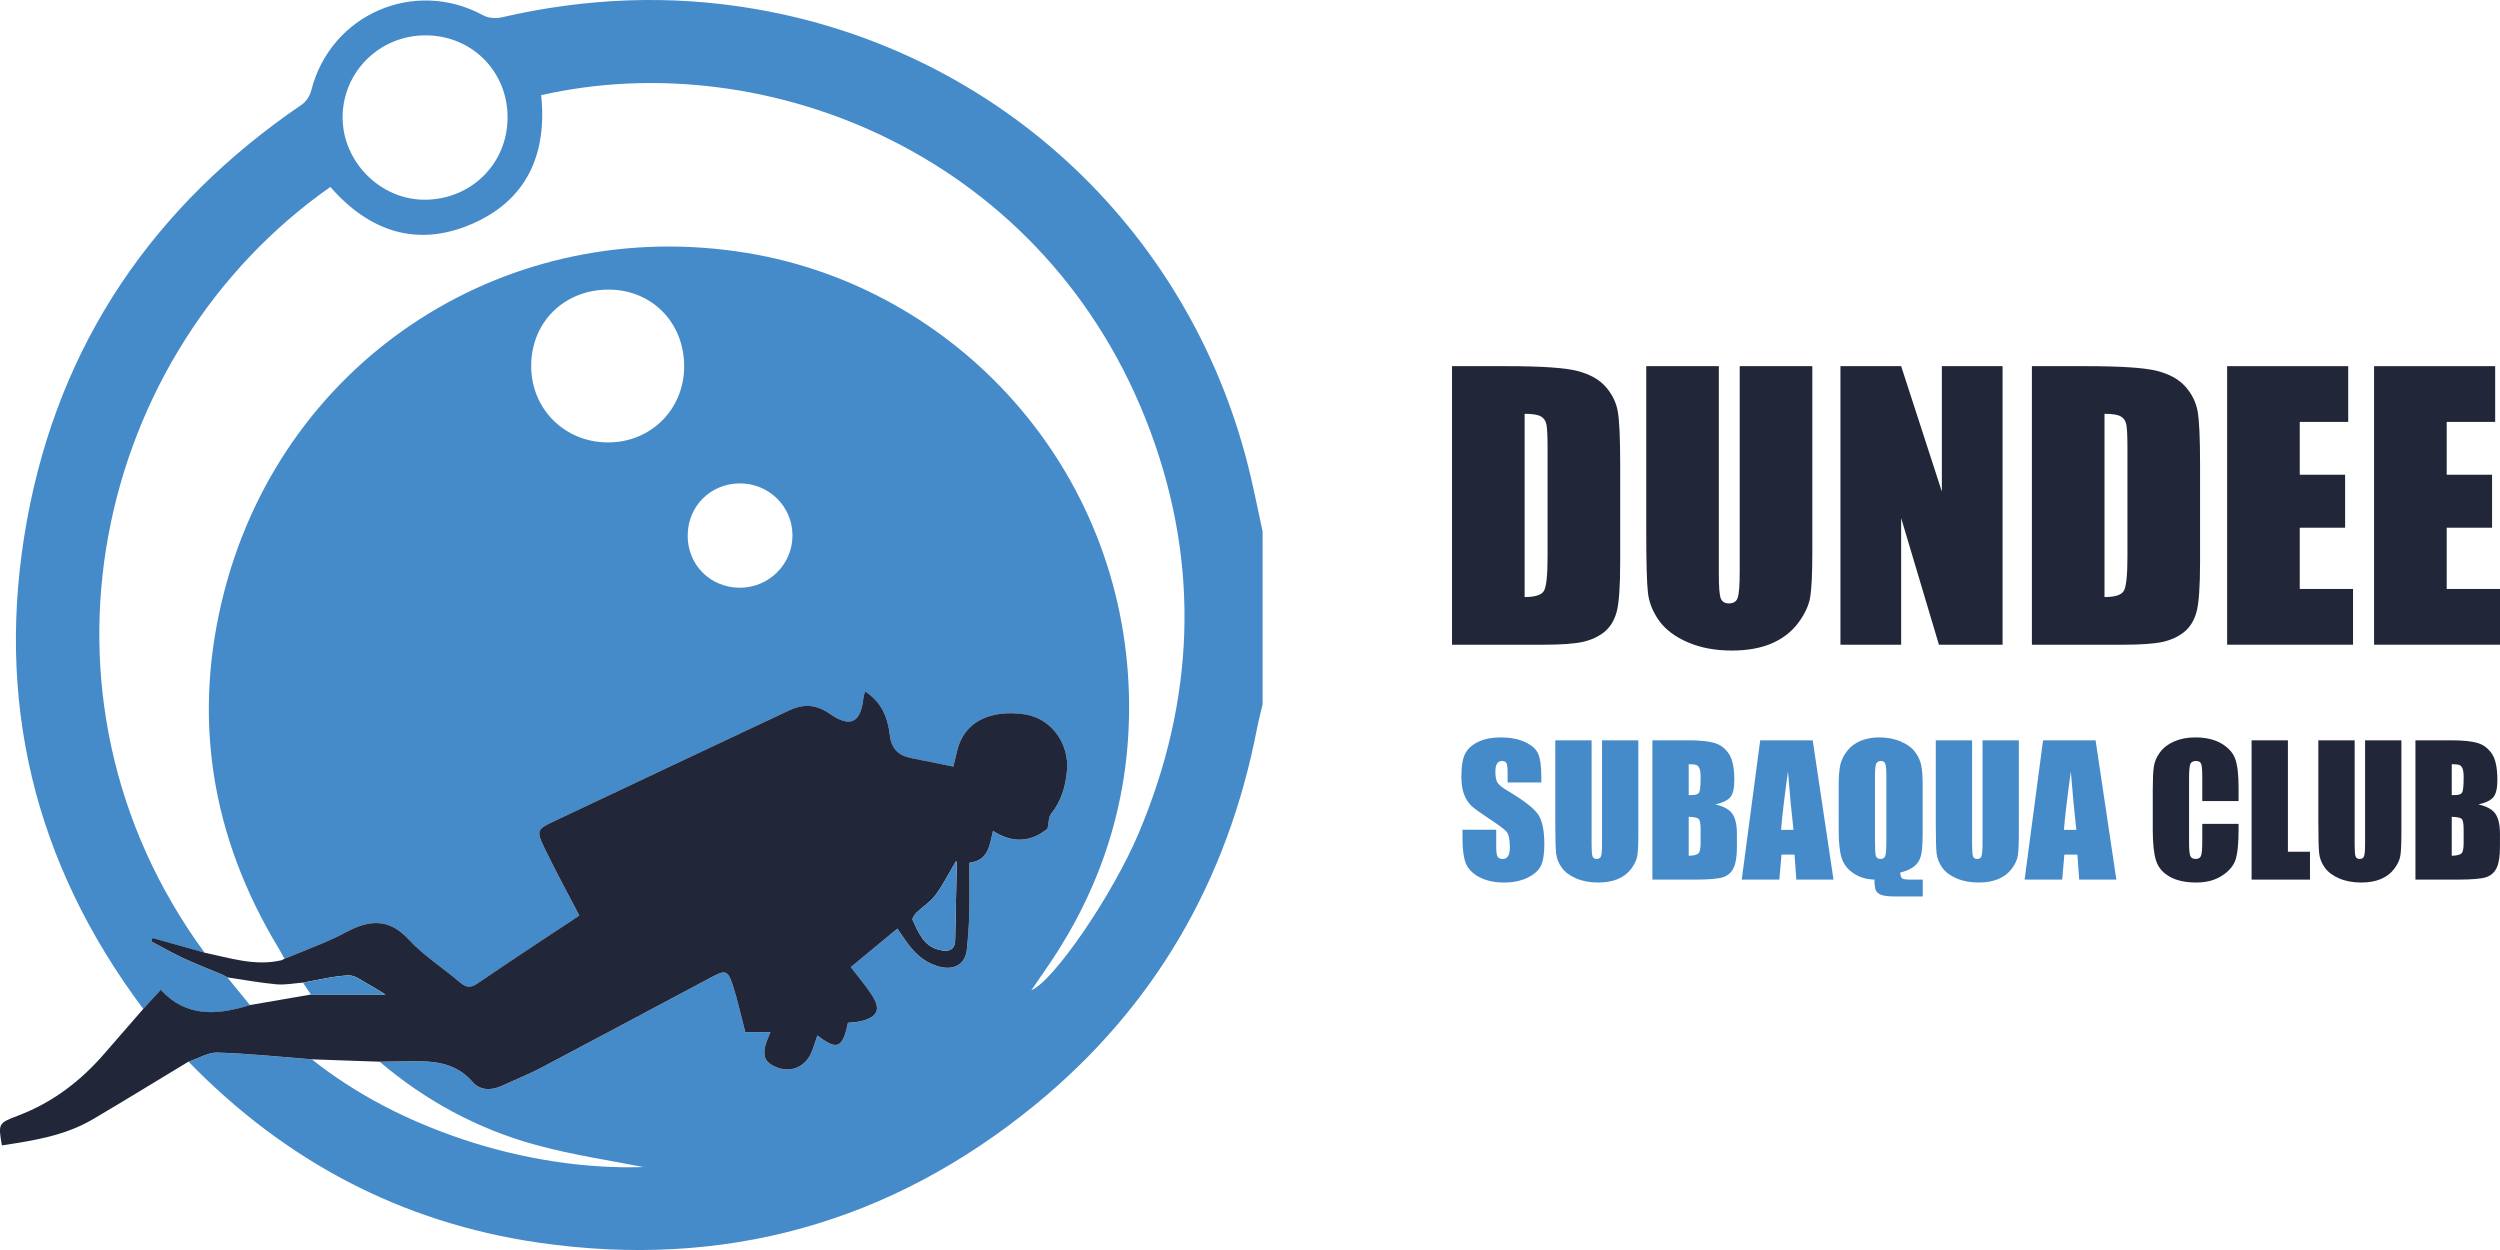
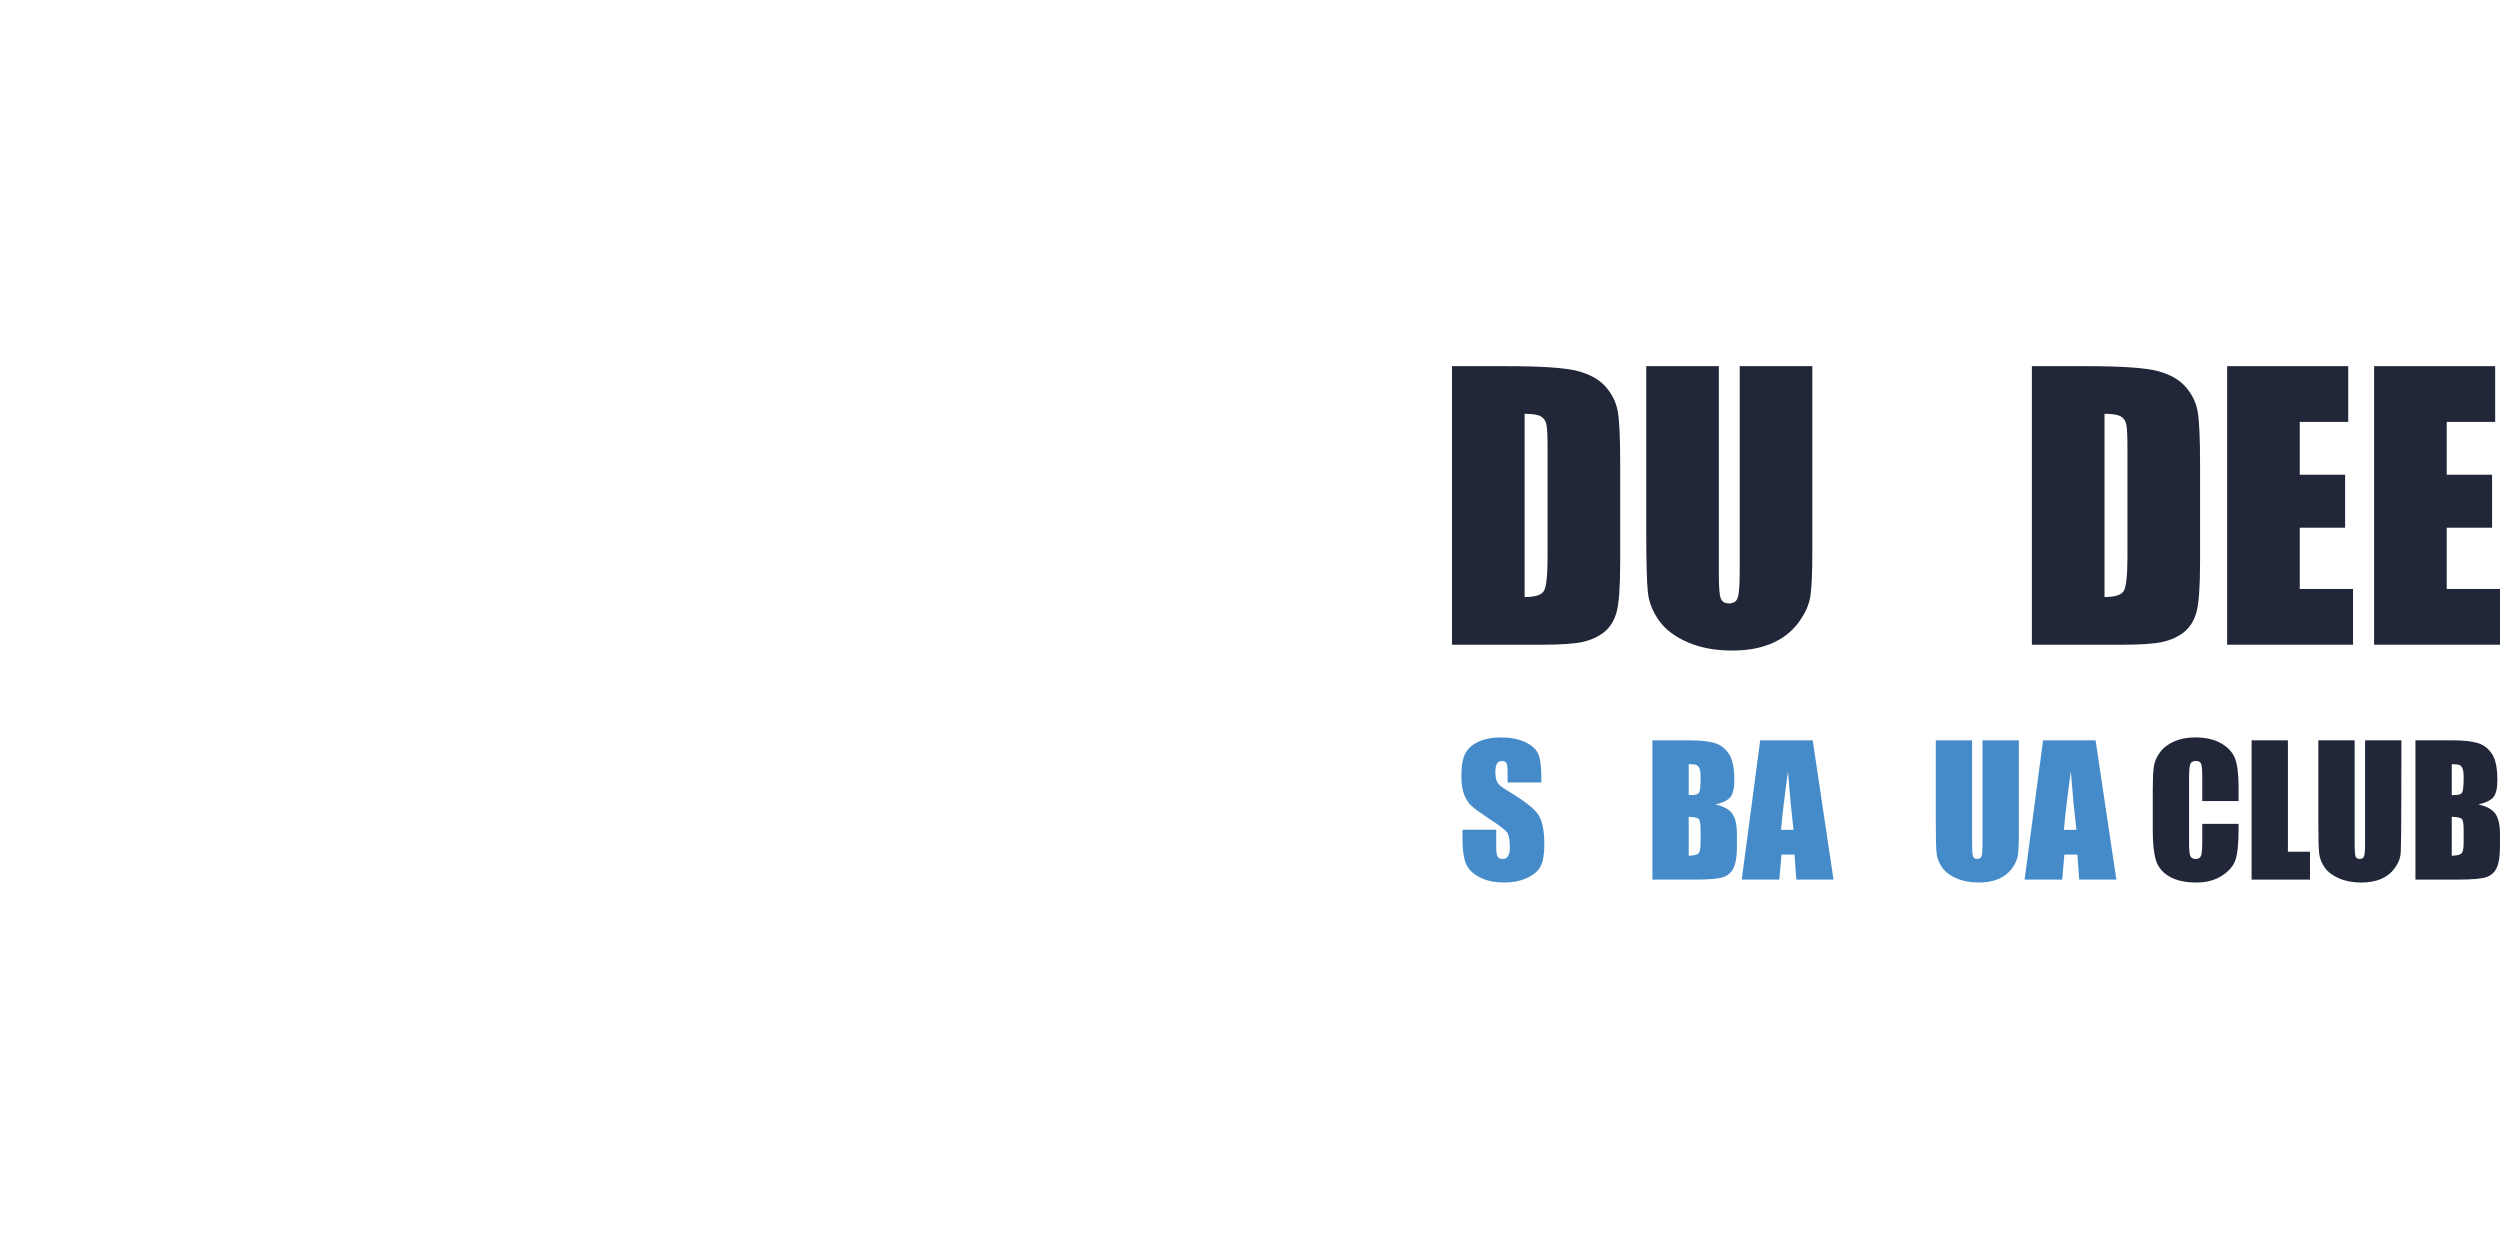
<svg xmlns="http://www.w3.org/2000/svg" width="198" height="99" viewBox="0 0 198 99" fill="none">
  <path d="M115 29H119.303C122.081 29 123.957 29.127 124.931 29.381C125.915 29.636 126.661 30.054 127.171 30.635C127.681 31.216 128 31.866 128.128 32.584C128.255 33.292 128.319 34.691 128.319 36.781V44.506C128.319 46.487 128.223 47.813 128.032 48.485C127.85 49.148 127.526 49.671 127.062 50.052C126.598 50.425 126.024 50.688 125.341 50.843C124.658 50.988 123.629 51.061 122.254 51.061H115V29ZM120.751 32.774V47.286C121.58 47.286 122.09 47.123 122.281 46.796C122.472 46.459 122.568 45.556 122.568 44.084V35.513C122.568 34.514 122.536 33.874 122.472 33.592C122.408 33.31 122.263 33.106 122.035 32.979C121.807 32.843 121.379 32.774 120.751 32.774Z" fill="#212738" />
  <path d="M143.536 29V43.743C143.536 45.415 143.482 46.591 143.372 47.273C143.263 47.945 142.94 48.64 142.403 49.357C141.865 50.066 141.155 50.606 140.272 50.979C139.397 51.342 138.364 51.524 137.171 51.524C135.85 51.524 134.684 51.306 133.674 50.87C132.663 50.434 131.907 49.866 131.406 49.166C130.905 48.467 130.609 47.731 130.518 46.959C130.427 46.178 130.382 44.543 130.382 42.054V29H136.132V45.542C136.132 46.505 136.183 47.123 136.283 47.395C136.392 47.659 136.606 47.79 136.925 47.79C137.289 47.79 137.521 47.645 137.621 47.354C137.731 47.054 137.785 46.355 137.785 45.256V29H143.536Z" fill="#212738" />
-   <path d="M158.604 29V51.061H153.563L150.571 41.032V51.061H145.763V29H150.571L153.795 38.933V29H158.604Z" fill="#212738" />
  <path d="M160.926 29H165.229C168.007 29 169.883 29.127 170.857 29.381C171.841 29.636 172.587 30.054 173.097 30.635C173.607 31.216 173.926 31.866 174.053 32.584C174.181 33.292 174.245 34.691 174.245 36.781V44.506C174.245 46.487 174.149 47.813 173.958 48.485C173.776 49.148 173.452 49.671 172.988 50.052C172.524 50.425 171.95 50.688 171.267 50.843C170.584 50.988 169.555 51.061 168.18 51.061H160.926V29ZM166.677 32.774V47.286C167.506 47.286 168.016 47.123 168.207 46.796C168.398 46.459 168.494 45.556 168.494 44.084V35.513C168.494 34.514 168.462 33.874 168.398 33.592C168.334 33.31 168.189 33.106 167.961 32.979C167.733 32.843 167.305 32.774 166.677 32.774Z" fill="#212738" />
  <path d="M176.389 29H185.979V33.415H182.14V37.598H185.733V41.795H182.14V46.646H186.361V51.061H176.389V29Z" fill="#212738" />
  <path d="M188.028 29H197.618V33.415H193.779V37.598H197.372V41.795H193.779V46.646H198V51.061H188.028V29Z" fill="#212738" />
  <path d="M122.073 61.973H119.402V61.155C119.402 60.774 119.368 60.531 119.3 60.426C119.232 60.322 119.118 60.27 118.958 60.27C118.785 60.27 118.653 60.34 118.562 60.481C118.476 60.621 118.433 60.835 118.433 61.121C118.433 61.489 118.483 61.766 118.583 61.952C118.678 62.139 118.949 62.363 119.396 62.627C120.675 63.385 121.481 64.008 121.813 64.494C122.146 64.98 122.312 65.763 122.312 66.844C122.312 67.63 122.219 68.209 122.032 68.581C121.85 68.954 121.495 69.267 120.967 69.522C120.438 69.771 119.824 69.896 119.122 69.896C118.353 69.896 117.695 69.751 117.148 69.46C116.607 69.17 116.251 68.799 116.083 68.35C115.914 67.9 115.83 67.262 115.83 66.435V65.713H118.501V67.055C118.501 67.469 118.537 67.734 118.61 67.852C118.688 67.971 118.822 68.029 119.013 68.029C119.204 68.029 119.345 67.955 119.437 67.805C119.532 67.655 119.58 67.432 119.58 67.137C119.58 66.487 119.491 66.063 119.314 65.863C119.131 65.663 118.683 65.329 117.968 64.862C117.253 64.389 116.78 64.046 116.547 63.833C116.315 63.619 116.122 63.324 115.967 62.947C115.817 62.57 115.741 62.089 115.741 61.503C115.741 60.658 115.848 60.04 116.062 59.65C116.281 59.259 116.632 58.955 117.114 58.737C117.597 58.514 118.18 58.403 118.863 58.403C119.61 58.403 120.245 58.523 120.768 58.764C121.297 59.005 121.645 59.309 121.813 59.677C121.986 60.04 122.073 60.66 122.073 61.537V61.973Z" fill="#458BCA" />
-   <path d="M129.757 58.634V66.006C129.757 66.842 129.73 67.43 129.675 67.771C129.62 68.107 129.459 68.454 129.19 68.813C128.921 69.167 128.566 69.438 128.125 69.624C127.687 69.805 127.171 69.896 126.574 69.896C125.914 69.896 125.331 69.787 124.826 69.569C124.32 69.351 123.942 69.067 123.692 68.718C123.441 68.368 123.293 68 123.248 67.614C123.202 67.223 123.179 66.406 123.179 65.161V58.634H126.055V66.905C126.055 67.387 126.08 67.696 126.13 67.832C126.185 67.964 126.292 68.029 126.451 68.029C126.633 68.029 126.749 67.957 126.799 67.811C126.854 67.662 126.881 67.312 126.881 66.762V58.634H129.757Z" fill="#458BCA" />
  <path d="M130.87 58.634H133.739C134.645 58.634 135.33 58.705 135.795 58.846C136.264 58.986 136.642 59.273 136.929 59.704C137.215 60.131 137.359 60.821 137.359 61.775C137.359 62.42 137.256 62.87 137.052 63.124C136.851 63.379 136.453 63.574 135.856 63.71C136.521 63.86 136.972 64.11 137.209 64.46C137.445 64.805 137.564 65.336 137.564 66.054V67.076C137.564 67.821 137.477 68.372 137.304 68.731C137.136 69.09 136.865 69.335 136.491 69.467C136.118 69.599 135.353 69.665 134.197 69.665H130.87V58.634ZM133.746 60.522V62.974C133.869 62.97 133.964 62.967 134.033 62.967C134.315 62.967 134.495 62.899 134.572 62.763C134.65 62.622 134.688 62.225 134.688 61.571C134.688 61.226 134.656 60.985 134.593 60.849C134.529 60.708 134.445 60.619 134.34 60.583C134.24 60.547 134.042 60.526 133.746 60.522ZM133.746 64.691V67.777C134.151 67.764 134.408 67.7 134.518 67.587C134.631 67.473 134.688 67.194 134.688 66.749V65.72C134.688 65.248 134.638 64.961 134.538 64.862C134.438 64.761 134.174 64.705 133.746 64.691Z" fill="#458BCA" />
  <path d="M143.567 58.634L145.214 69.665H142.27L142.126 67.682H141.095L140.924 69.665H137.946L139.408 58.634H143.567ZM142.044 65.727C141.899 64.478 141.753 62.936 141.607 61.101C141.316 63.208 141.134 64.75 141.061 65.727H142.044Z" fill="#458BCA" />
-   <path d="M152.283 69.665V71H150.111C149.587 71 149.218 70.959 149.004 70.877C148.79 70.8 148.645 70.682 148.567 70.523C148.494 70.364 148.458 70.078 148.458 69.665C147.807 69.647 147.247 69.476 146.778 69.154C146.309 68.831 145.999 68.422 145.849 67.927C145.698 67.428 145.623 66.683 145.623 65.693V62.279C145.623 61.53 145.667 60.96 145.753 60.569C145.844 60.174 146.029 59.804 146.306 59.459C146.584 59.109 146.942 58.846 147.379 58.668C147.816 58.491 148.301 58.403 148.834 58.403C149.476 58.403 150.047 58.512 150.548 58.73C151.053 58.948 151.429 59.225 151.675 59.561C151.925 59.897 152.087 60.247 152.16 60.61C152.237 60.969 152.276 61.505 152.276 62.218V65.802C152.276 66.783 152.228 67.448 152.132 67.798C152.037 68.148 151.852 68.427 151.579 68.636C151.311 68.84 150.951 68.997 150.5 69.106C150.514 69.351 150.564 69.506 150.65 69.569C150.741 69.633 150.953 69.665 151.286 69.665H152.283ZM149.4 61.469C149.4 60.955 149.371 60.628 149.312 60.487C149.257 60.342 149.141 60.27 148.963 60.27C148.813 60.27 148.697 60.328 148.615 60.447C148.538 60.56 148.499 60.901 148.499 61.469V66.619C148.499 67.26 148.524 67.655 148.574 67.805C148.629 67.955 148.752 68.029 148.943 68.029C149.139 68.029 149.264 67.943 149.318 67.771C149.373 67.598 149.4 67.187 149.4 66.537V61.469Z" fill="#458BCA" />
  <path d="M159.892 58.634V66.006C159.892 66.842 159.864 67.43 159.81 67.771C159.755 68.107 159.593 68.454 159.325 68.813C159.056 69.167 158.701 69.438 158.259 69.624C157.822 69.805 157.305 69.896 156.709 69.896C156.048 69.896 155.466 69.787 154.96 69.569C154.455 69.351 154.077 69.067 153.826 68.718C153.576 68.368 153.428 68 153.382 67.614C153.337 67.223 153.314 66.406 153.314 65.161V58.634H156.19V66.905C156.19 67.387 156.215 67.696 156.265 67.832C156.319 67.964 156.426 68.029 156.586 68.029C156.768 68.029 156.884 67.957 156.934 67.811C156.989 67.662 157.016 67.312 157.016 66.762V58.634H159.892Z" fill="#458BCA" />
  <path d="M165.97 58.634L167.616 69.665H164.673L164.529 67.682H163.498L163.327 69.665H160.349L161.811 58.634H165.97ZM164.447 65.727C164.302 64.478 164.156 62.936 164.01 61.101C163.719 63.208 163.537 64.75 163.464 65.727H164.447Z" fill="#458BCA" />
  <path d="M177.295 63.444H174.419V61.523C174.419 60.964 174.387 60.617 174.324 60.481C174.264 60.34 174.13 60.27 173.921 60.27C173.684 60.27 173.534 60.353 173.47 60.522C173.406 60.69 173.374 61.053 173.374 61.612V66.735C173.374 67.271 173.406 67.621 173.47 67.784C173.534 67.948 173.677 68.029 173.9 68.029C174.114 68.029 174.253 67.948 174.317 67.784C174.385 67.621 174.419 67.237 174.419 66.633V65.25H177.295V65.679C177.295 66.819 177.213 67.628 177.049 68.105C176.89 68.581 176.532 68.999 175.977 69.358C175.426 69.717 174.745 69.896 173.934 69.896C173.092 69.896 172.398 69.744 171.851 69.44C171.305 69.135 170.943 68.715 170.765 68.179C170.588 67.639 170.499 66.828 170.499 65.747V62.525C170.499 61.73 170.526 61.135 170.581 60.74C170.635 60.34 170.797 59.956 171.066 59.588C171.339 59.22 171.715 58.932 172.193 58.723C172.675 58.51 173.229 58.403 173.852 58.403C174.699 58.403 175.398 58.566 175.949 58.893C176.5 59.22 176.862 59.629 177.035 60.12C177.208 60.606 177.295 61.364 177.295 62.395V63.444Z" fill="#212738" />
  <path d="M181.202 58.634V67.457H182.95V69.665H178.326V58.634H181.202Z" fill="#212738" />
-   <path d="M190.19 58.634V66.006C190.19 66.842 190.163 67.43 190.108 67.771C190.053 68.107 189.892 68.454 189.623 68.813C189.355 69.167 188.999 69.438 188.558 69.624C188.121 69.805 187.604 69.896 187.007 69.896C186.347 69.896 185.764 69.787 185.259 69.569C184.753 69.351 184.375 69.067 184.125 68.718C183.874 68.368 183.727 68 183.681 67.614C183.635 67.223 183.613 66.406 183.613 65.161V58.634H186.488V66.905C186.488 67.387 186.513 67.696 186.563 67.832C186.618 67.964 186.725 68.029 186.884 68.029C187.066 68.029 187.183 67.957 187.233 67.811C187.287 67.662 187.315 67.312 187.315 66.762V58.634H190.19Z" fill="#212738" />
+   <path d="M190.19 58.634C190.19 66.842 190.163 67.43 190.108 67.771C190.053 68.107 189.892 68.454 189.623 68.813C189.355 69.167 188.999 69.438 188.558 69.624C188.121 69.805 187.604 69.896 187.007 69.896C186.347 69.896 185.764 69.787 185.259 69.569C184.753 69.351 184.375 69.067 184.125 68.718C183.874 68.368 183.727 68 183.681 67.614C183.635 67.223 183.613 66.406 183.613 65.161V58.634H186.488V66.905C186.488 67.387 186.513 67.696 186.563 67.832C186.618 67.964 186.725 68.029 186.884 68.029C187.066 68.029 187.183 67.957 187.233 67.811C187.287 67.662 187.315 67.312 187.315 66.762V58.634H190.19Z" fill="#212738" />
  <path d="M191.303 58.634H194.172C195.078 58.634 195.764 58.705 196.228 58.846C196.697 58.986 197.075 59.273 197.362 59.704C197.649 60.131 197.792 60.821 197.792 61.775C197.792 62.42 197.69 62.87 197.485 63.124C197.284 63.379 196.886 63.574 196.289 63.71C196.954 63.86 197.405 64.11 197.642 64.46C197.879 64.805 197.997 65.336 197.997 66.054V67.076C197.997 67.821 197.91 68.372 197.737 68.731C197.569 69.09 197.298 69.335 196.925 69.467C196.551 69.599 195.786 69.665 194.63 69.665H191.303V58.634ZM194.179 60.522V62.974C194.302 62.97 194.397 62.967 194.466 62.967C194.748 62.967 194.928 62.899 195.005 62.763C195.083 62.622 195.121 62.225 195.121 61.571C195.121 61.226 195.09 60.985 195.026 60.849C194.962 60.708 194.878 60.619 194.773 60.583C194.673 60.547 194.475 60.526 194.179 60.522ZM194.179 64.691V67.777C194.584 67.764 194.841 67.7 194.951 67.587C195.065 67.473 195.121 67.194 195.121 66.749V65.72C195.121 65.248 195.071 64.961 194.971 64.862C194.871 64.761 194.607 64.705 194.179 64.691Z" fill="#212738" />
  <g clip-path="url(#clip0_22_2)">
    <path d="M100 42.112V55.772C99.849 56.421 99.679 57.065 99.551 57.717C97.228 69.716 91.466 79.739 82.004 87.486C70.528 96.881 57.318 100.543 42.648 98.416C31.814 96.844 22.57 91.951 14.931 84.084C15.703 83.831 16.481 83.344 17.242 83.367C19.733 83.445 22.216 83.711 24.701 83.904C28.28 86.735 32.286 88.763 36.594 90.215C41.492 91.865 46.529 92.579 50.962 92.431C48.542 91.944 45.389 91.493 42.34 90.65C37.789 89.391 33.686 87.165 30.072 84.092C30.624 84.084 31.175 84.076 31.728 84.068C33.796 84.04 35.864 83.886 37.445 85.711C38.029 86.386 38.942 86.386 39.789 85.99C40.814 85.51 41.87 85.093 42.872 84.566C47.392 82.181 51.896 79.765 56.411 77.366C57.441 76.819 57.657 76.871 58.023 77.987C58.414 79.173 58.675 80.403 59.024 81.741H61.019C60.844 82.205 60.683 82.523 60.607 82.862C60.485 83.417 60.472 83.938 61.064 84.311C62.305 85.093 63.716 84.689 64.272 83.344C64.449 82.916 64.577 82.471 64.736 82.012C66.306 83.224 66.734 83.036 67.156 81.011C67.5 80.969 67.863 80.966 68.202 80.878C69.535 80.536 69.788 79.947 69.039 78.797C68.549 78.047 67.959 77.361 67.383 76.605C68.604 75.596 69.814 74.593 71.076 73.55C71.381 73.991 71.642 74.397 71.932 74.781C72.612 75.682 73.434 76.381 74.589 76.605C75.677 76.819 76.459 76.295 76.574 75.195C76.671 74.262 76.743 73.321 76.764 72.382C76.796 71.053 76.772 69.721 76.772 68.331C78.267 68.157 78.366 67.004 78.645 65.811C80.21 66.835 81.694 66.697 82.966 65.628C83.066 65.182 83.037 64.71 83.256 64.442C84.072 63.438 84.396 62.278 84.505 61.038C84.701 58.879 83.248 56.89 81.162 56.583C78.668 56.212 76.386 56.987 75.797 59.507C75.711 59.88 75.617 60.25 75.505 60.717C74.368 60.487 73.269 60.258 72.169 60.044C71.162 59.849 70.601 59.315 70.476 58.235C70.317 56.864 69.843 55.613 68.515 54.771C68.46 54.972 68.4 55.112 68.385 55.261C68.178 57.242 67.365 57.677 65.727 56.541C64.642 55.788 63.635 55.73 62.485 56.275C56.27 59.213 50.042 62.125 43.829 65.073C42.523 65.693 42.476 65.818 43.107 67.137C43.97 68.939 44.935 70.693 45.882 72.518C43.211 74.29 40.496 76.058 37.828 77.888C37.239 78.292 36.889 78.203 36.401 77.786C35.066 76.65 33.548 75.693 32.374 74.415C30.797 72.695 29.211 72.87 27.416 73.829C26.848 74.134 26.264 74.41 25.669 74.663C24.631 75.104 23.58 75.516 22.534 75.938C22.375 75.654 22.226 75.367 22.059 75.091C16.697 66.22 15.166 56.715 17.798 46.703C22.649 28.247 40.316 16.926 59.181 20.038C75.638 22.752 88.983 36.961 89.414 55.107C89.586 62.336 87.718 69.056 83.864 75.195C83.193 76.264 82.453 77.291 81.681 78.43C83.433 77.705 88.097 70.943 90.204 65.941C94.604 55.496 95.066 44.844 91.125 34.203C83.011 12.286 60.706 3.472 42.862 7.539C43.344 12.197 41.737 15.87 37.33 17.757C32.974 19.621 29.211 18.299 26.165 14.806C7.511 27.877 1.257 55.084 16.207 75.456C14.832 75.07 13.458 74.684 12.081 74.296C12.044 74.384 12.01 74.473 11.974 74.561C12.816 75.007 13.64 75.487 14.504 75.886C15.544 76.368 16.614 76.78 17.672 77.223C17.787 77.291 17.905 77.356 18.019 77.424L18.012 77.416C18.609 78.146 19.203 78.878 19.801 79.608C17.229 80.416 14.754 80.607 12.738 78.399C12.216 78.97 11.783 79.441 11.351 79.913C2.671 68.339 -0.443 55.365 2.139 41.19C4.689 27.202 12.154 16.29 23.903 8.284C24.255 8.044 24.55 7.57 24.657 7.148C26.185 1.137 32.82 -1.752 38.271 1.215C38.67 1.431 39.268 1.481 39.721 1.376C46.39 -0.167 53.088 -0.451 59.846 0.717C79.302 4.077 94.632 18.584 99.087 37.879C99.413 39.287 99.698 40.702 100.003 42.112H100ZM33.689 2.8C30.038 2.802 27.109 5.727 27.135 9.343C27.161 12.833 30.131 15.81 33.6 15.818C37.291 15.828 40.181 12.987 40.199 9.332C40.22 5.657 37.366 2.794 33.689 2.8ZM48.221 22.937C44.698 22.927 42.077 25.497 42.069 28.972C42.061 32.371 44.693 35.014 48.109 35.04C51.526 35.066 54.178 32.441 54.186 29.026C54.191 25.557 51.638 22.947 48.221 22.937ZM54.462 42.433C54.47 44.761 56.275 46.552 58.612 46.547C60.907 46.541 62.769 44.68 62.764 42.399C62.756 40.105 60.894 38.275 58.581 38.286C56.26 38.296 54.457 40.113 54.465 42.436L54.462 42.433Z" fill="#458BCA" />
    <path d="M16.207 75.456C18.21 75.865 20.187 76.54 22.278 76.055C22.367 76.034 22.448 75.974 22.534 75.933C23.58 75.51 24.631 75.099 25.669 74.658C26.264 74.405 26.848 74.129 27.416 73.824C29.208 72.865 30.794 72.69 32.374 74.41C33.548 75.688 35.069 76.644 36.401 77.781C36.889 78.198 37.239 78.287 37.828 77.882C40.496 76.053 43.211 74.285 45.882 72.513C44.935 70.688 43.97 68.933 43.107 67.132C42.473 65.811 42.523 65.688 43.829 65.068C50.039 62.119 56.27 59.208 62.485 56.27C63.635 55.725 64.642 55.782 65.727 56.536C67.365 57.672 68.178 57.237 68.385 55.256C68.4 55.11 68.46 54.966 68.515 54.766C69.845 55.61 70.317 56.861 70.476 58.23C70.601 59.307 71.165 59.844 72.169 60.039C73.269 60.253 74.37 60.482 75.505 60.712C75.617 60.245 75.711 59.875 75.797 59.502C76.386 56.981 78.668 56.207 81.162 56.577C83.248 56.888 84.698 58.874 84.505 61.032C84.393 62.276 84.07 63.433 83.256 64.437C83.037 64.705 83.066 65.177 82.966 65.623C81.694 66.692 80.212 66.827 78.645 65.805C78.366 66.999 78.264 68.151 76.772 68.326C76.772 69.716 76.796 71.048 76.764 72.377C76.741 73.316 76.671 74.257 76.574 75.19C76.459 76.29 75.677 76.814 74.589 76.6C73.434 76.373 72.612 75.677 71.932 74.775C71.642 74.392 71.381 73.985 71.076 73.545C69.816 74.588 68.604 75.591 67.383 76.6C67.959 77.353 68.552 78.039 69.039 78.792C69.788 79.942 69.535 80.531 68.202 80.873C67.863 80.959 67.5 80.964 67.156 81.005C66.734 83.031 66.306 83.216 64.736 82.007C64.577 82.465 64.449 82.911 64.272 83.338C63.716 84.684 62.305 85.088 61.064 84.306C60.471 83.933 60.485 83.412 60.607 82.856C60.683 82.517 60.844 82.199 61.019 81.735H59.024C58.672 80.398 58.411 79.17 58.023 77.982C57.655 76.866 57.438 76.814 56.411 77.361C51.896 79.759 47.395 82.176 42.872 84.561C41.873 85.088 40.814 85.502 39.789 85.984C38.942 86.383 38.029 86.381 37.445 85.706C35.864 83.881 33.796 84.034 31.728 84.063C31.175 84.071 30.624 84.079 30.072 84.087C28.282 84.024 26.493 83.962 24.701 83.899C22.216 83.706 19.73 83.44 17.242 83.362C16.481 83.338 15.703 83.826 14.931 84.079C12.412 85.601 9.903 87.142 7.368 88.638C5.146 89.952 2.647 90.335 0.151 90.716C-0.141 89.006 -0.159 88.959 1.411 88.364C4.152 87.329 6.387 85.625 8.283 83.427C9.301 82.249 10.325 81.078 11.348 79.905C11.781 79.434 12.211 78.962 12.735 78.391C14.751 80.599 17.227 80.406 19.798 79.6C21.407 79.322 23.017 79.043 24.628 78.766C26.623 78.766 28.616 78.766 30.525 78.766C30.157 78.542 29.701 78.24 29.219 77.982C28.692 77.7 28.128 77.226 27.602 77.249C26.391 77.306 25.194 77.614 23.995 77.823C23.29 77.875 22.578 78.021 21.885 77.958C20.588 77.838 19.303 77.598 18.012 77.408L18.019 77.416C17.905 77.348 17.787 77.283 17.672 77.215C16.614 76.772 15.544 76.36 14.504 75.878C13.64 75.479 12.816 74.997 11.974 74.554C12.01 74.465 12.044 74.376 12.081 74.288C13.455 74.674 14.83 75.059 16.207 75.448V75.456ZM75.706 68.219C75.163 69.134 74.699 70.065 74.091 70.891C73.697 71.428 73.084 71.798 72.597 72.273C72.44 72.427 72.224 72.737 72.281 72.859C72.745 73.842 73.139 74.921 74.368 75.221C75.035 75.385 75.63 75.338 75.651 74.426C75.698 72.39 75.742 70.354 75.776 68.318C75.776 68.248 75.674 68.177 75.706 68.219Z" fill="#212738" />
    <path d="M75.706 68.219C75.674 68.18 75.778 68.251 75.776 68.318C75.739 70.354 75.698 72.39 75.651 74.426C75.63 75.336 75.035 75.383 74.368 75.221C73.139 74.921 72.745 73.839 72.281 72.859C72.224 72.737 72.44 72.427 72.597 72.273C73.084 71.798 73.697 71.428 74.091 70.891C74.699 70.065 75.163 69.134 75.706 68.219Z" fill="#458BCA" />
    <path d="M24.628 78.771C24.417 78.456 24.206 78.143 23.995 77.828C25.197 77.622 26.394 77.312 27.602 77.254C28.128 77.231 28.692 77.705 29.219 77.987C29.701 78.245 30.157 78.547 30.525 78.771H24.628Z" fill="#458BCA" />
  </g>
  <defs>
    <clipPath id="clip0_22_2">
-       <rect width="100" height="99" fill="white" />
-     </clipPath>
+       </clipPath>
  </defs>
</svg>